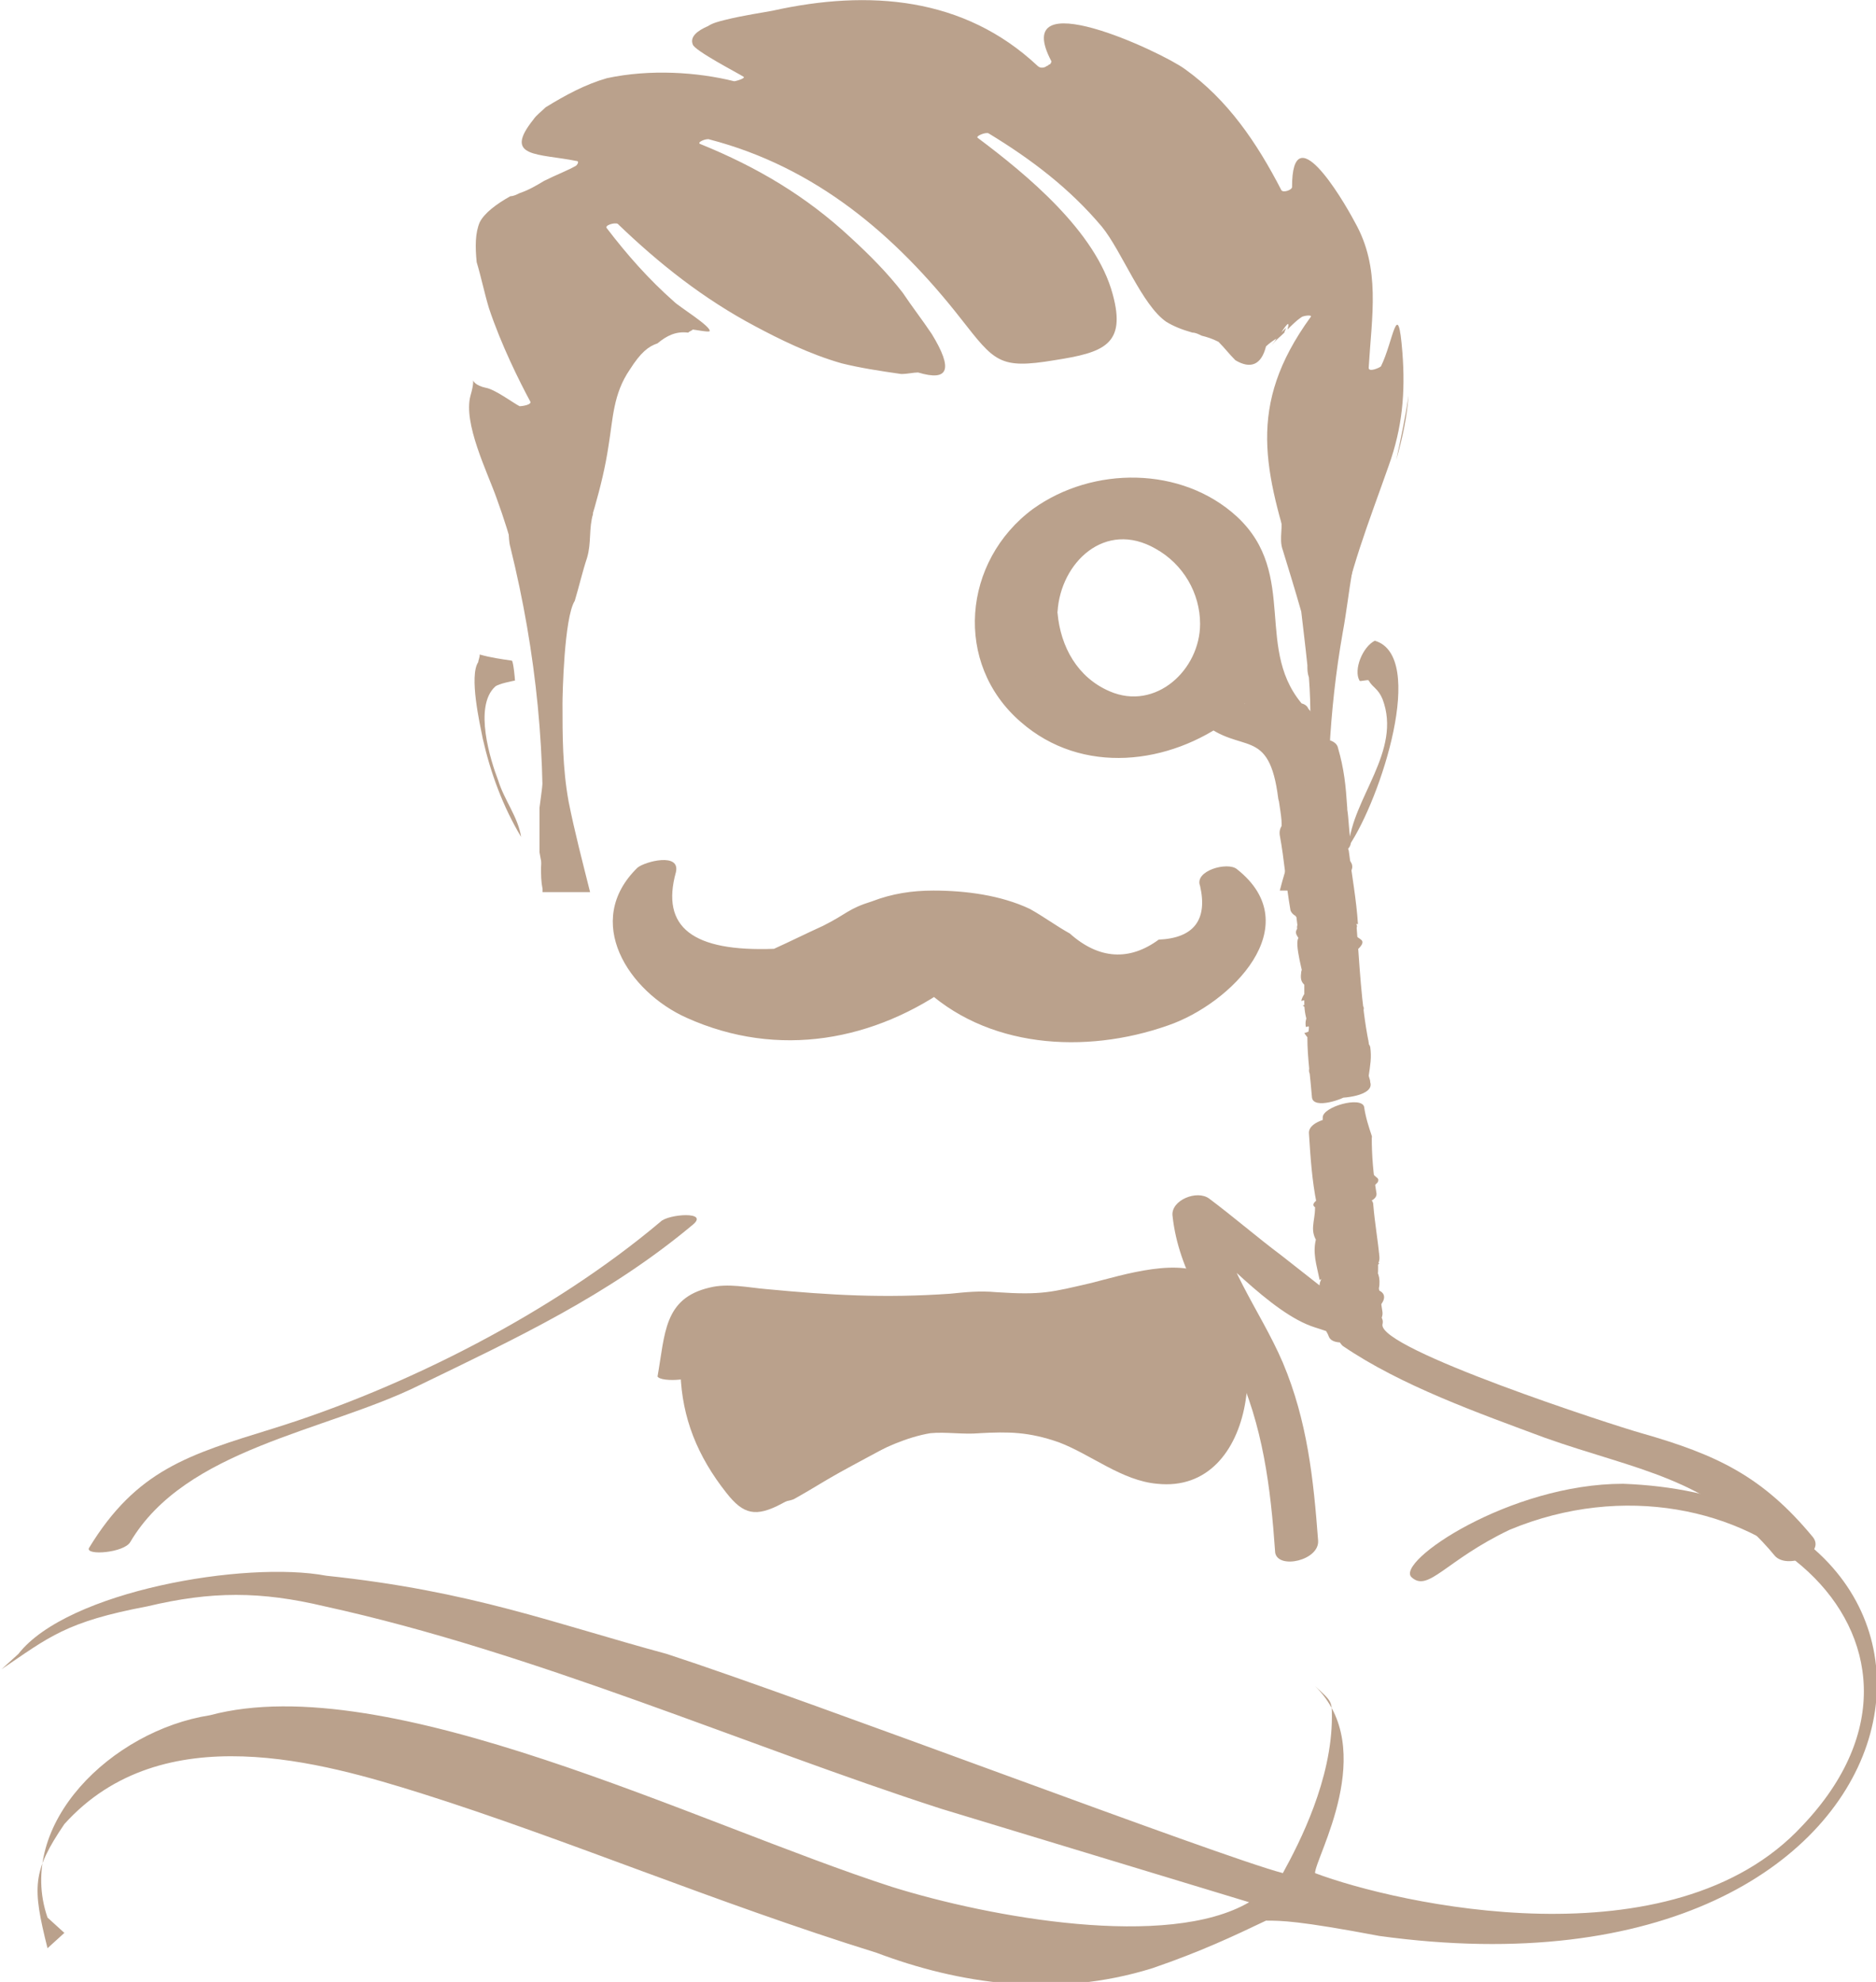
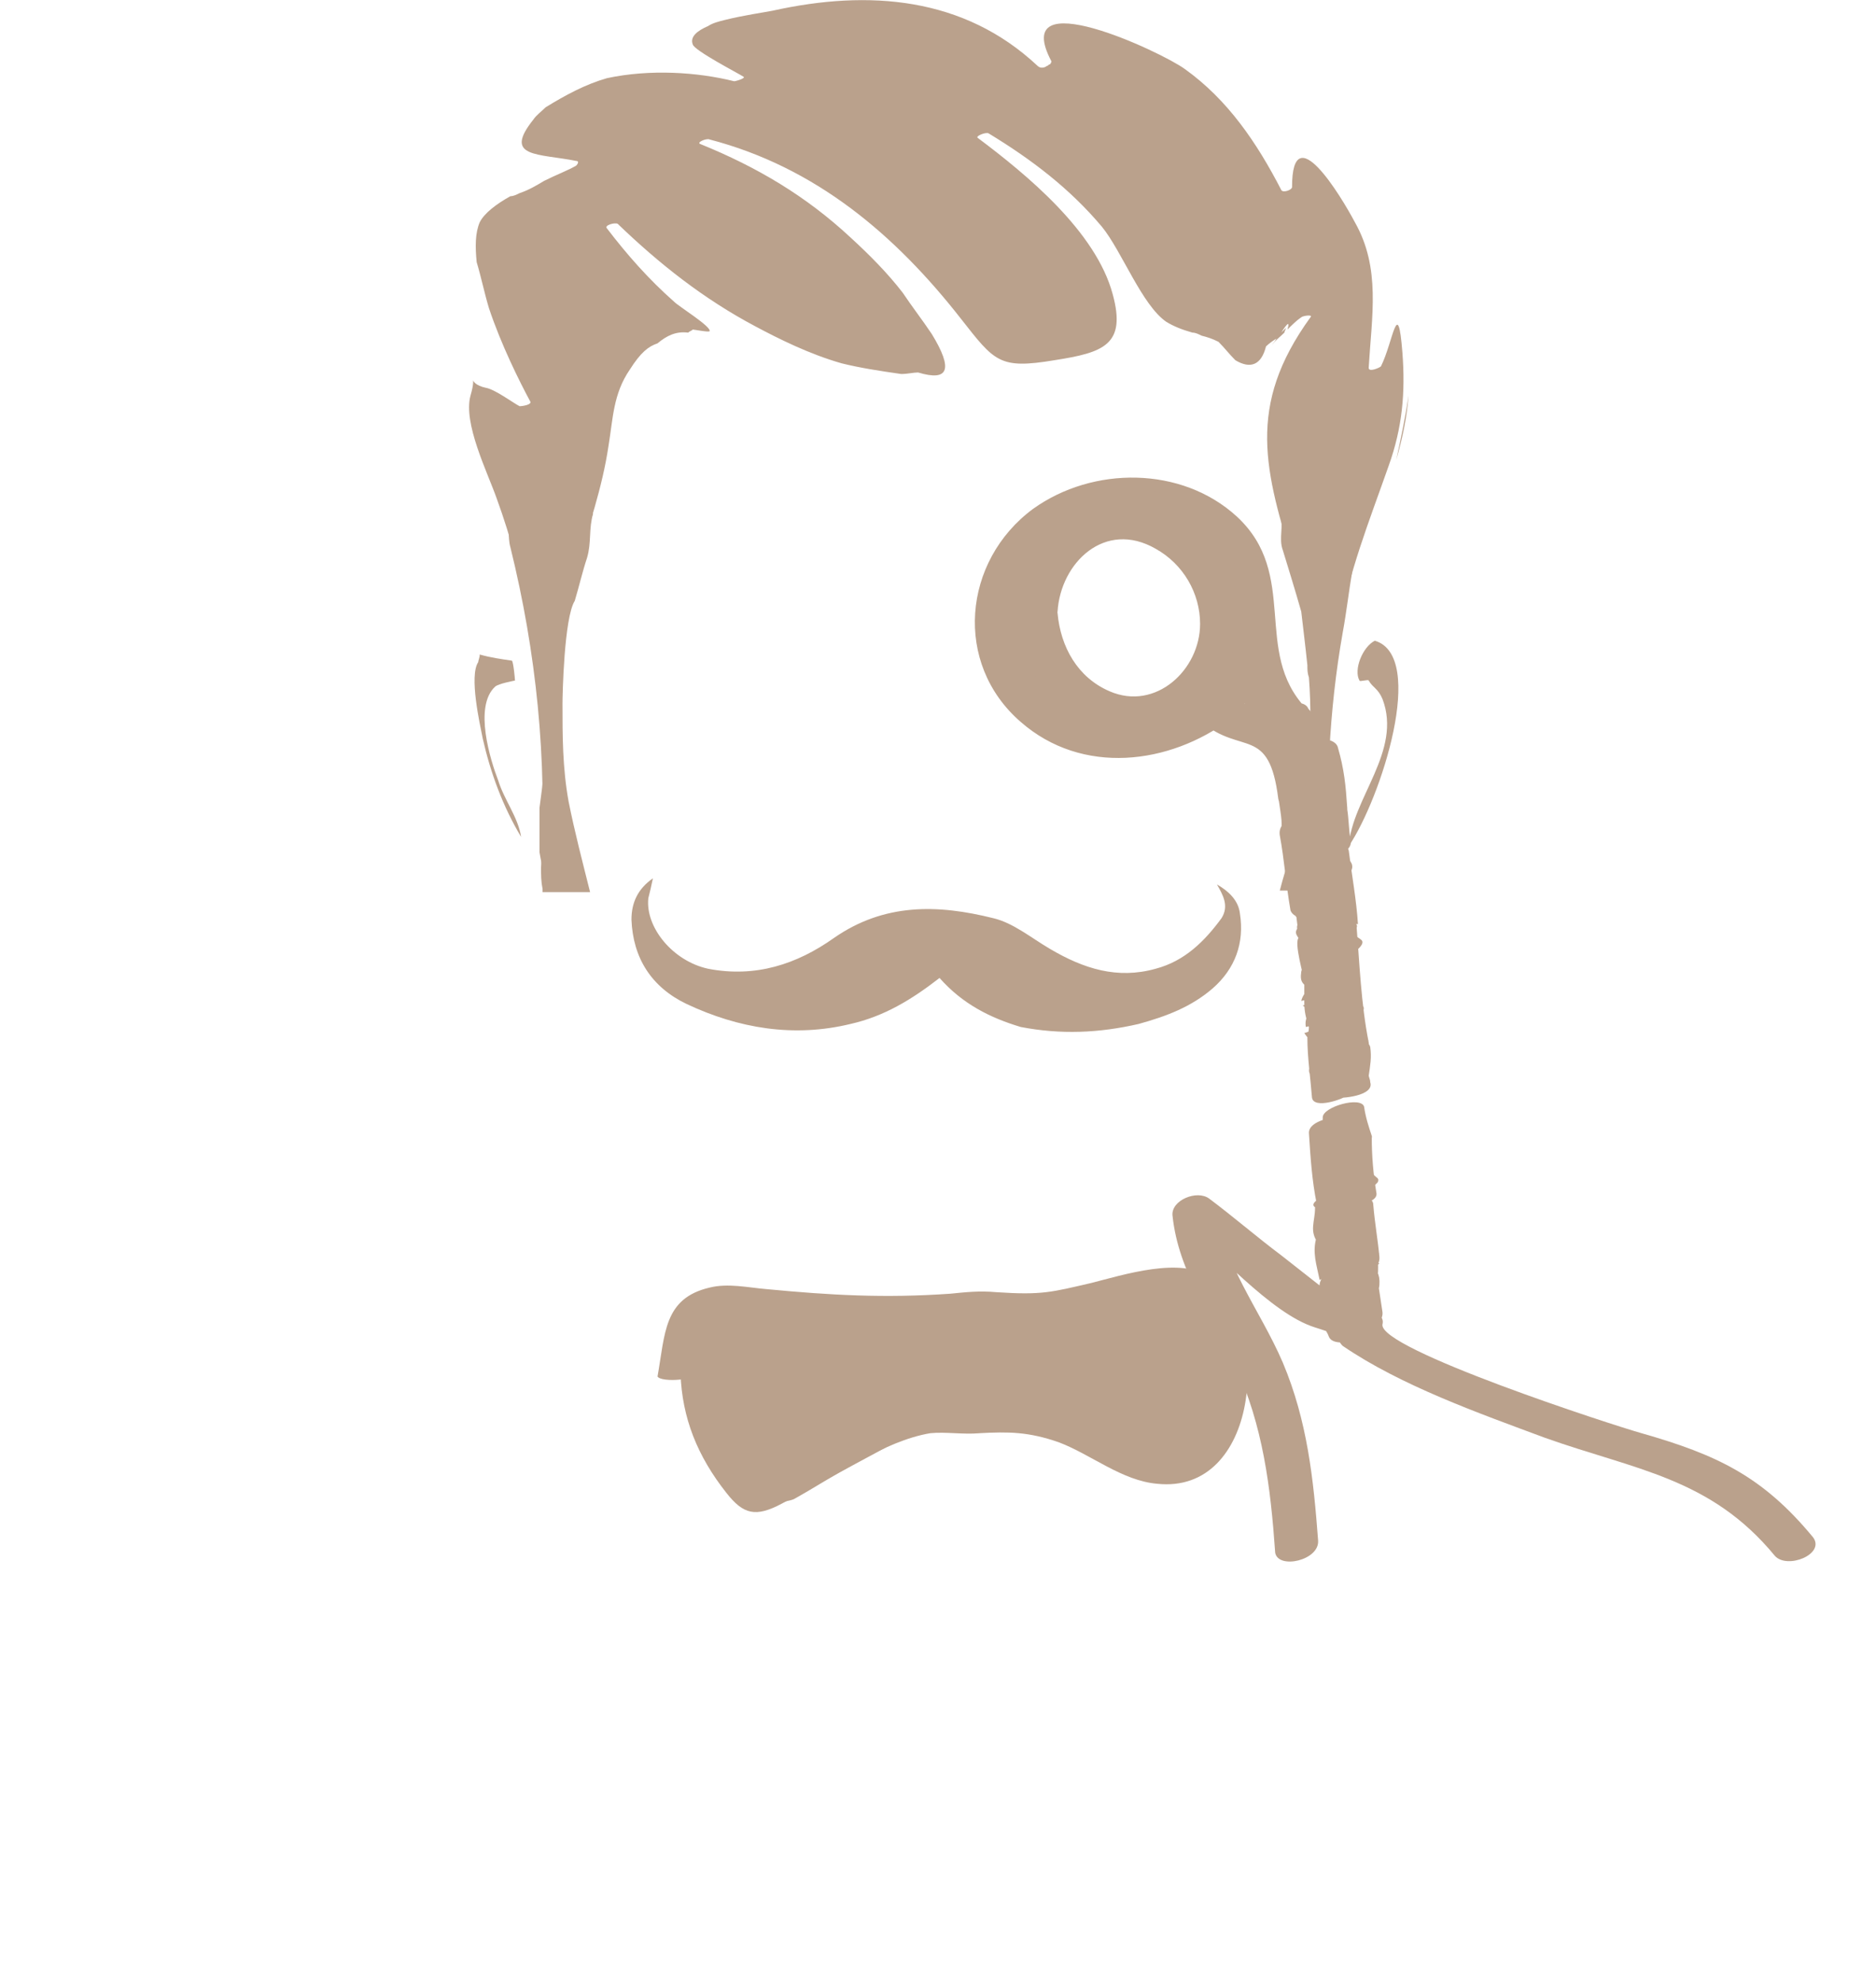
<svg xmlns="http://www.w3.org/2000/svg" version="1.1" id="Слой_1" x="0px" y="0px" viewBox="0 0 122.4 129.3" style="enable-background:new 0 0 122.4 129.3;" xml:space="preserve">
  <style type="text/css">
	.st0{fill:#BAA18C;}
</style>
  <g>
    <path class="st0" d="M87.3,41.3c0.7-4,2-7.2,3.3-10.9c0.9-2.5,1.1-4.8,0.9-7.4c-0.3-3.8-0.6-0.7-1.4,0.9C90,24,89.3,24.3,89.3,24   c0.2-3.4,0.8-6.5-0.9-9.5c-0.9-1.7-4.1-7-4.1-2.3c0,0.2-0.6,0.4-0.7,0.2c-1.6-3.1-3.5-5.9-6.3-7.9c-1.5-1.1-11.5-5.8-8.7-0.5   c0,0.1-0.1,0.2-0.1,0.2c-0.1,0-0.1,0.1-0.2,0.1c-0.1,0.1-0.4,0.2-0.6,0c-4.8-4.5-11-5-17.3-3.6c-0.5,0.1-1.9,0.3-3.1,0.6   c-0.4,0.1-0.8,0.2-1.1,0.4C45.5,2,45,2.4,45.2,2.9c0.1,0.4,3,1.9,3.3,2.1c0.2,0.1-0.5,0.3-0.6,0.3c-2.4-0.6-5.5-0.8-8.3-0.2   c-1.4,0.4-2.7,1.1-4,1.9c-0.3,0.3-0.6,0.5-0.8,0.8c-2,2.5,0.3,2.2,2.8,2.7c0.2,0,0.1,0.2,0,0.3c-0.5,0.3-1.3,0.6-2.1,1   c-0.5,0.3-1,0.6-1.6,0.8c-0.2,0.1-0.4,0.2-0.6,0.2c-0.9,0.5-1.7,1.1-2,1.7c-0.3,0.7-0.3,1.6-0.2,2.6c0.3,1,0.5,2,0.8,3   c0.8,2.4,2,4.8,2.7,6.1c0.1,0.2-0.5,0.3-0.7,0.3c-0.4-0.2-1.6-1.1-2.2-1.2c-1.4-0.3-0.5-1.2-1,0.5c-0.5,1.8,1.1,5,1.7,6.7   c1.9,5.2,2.8,10.7,3.1,16.2c0.1,1-0.1,2.5-0.3,4c0,1,0,2,0,2.9c0.1,0.6,0.2,1.1,0.4,1.4c0.1,0.2,0.7,0.7,1.3,1h1.1   c0.1-0.1,0.2-0.1,0.2-0.2c0.2-0.2-1.6-5.5-1.7-6.4c-0.3-2-0.4-3.9-0.3-5.9c0.1-3,0.5-5.6,1.4-8.5c0.8-2.6,1.7-5.2,2.1-7.9   c0.3-1.8,0.3-3.4,1.4-5c0.7-1.1,1.2-1.5,1.8-1.7c0.6-0.5,1.2-0.8,2-0.7c0.1-0.1,0.2-0.1,0.3-0.2c0.1,0,1.1,0.2,1.1,0.1   c0.1-0.3-2-1.6-2.3-1.9c-1.7-1.5-3.1-3.1-4.4-4.8c-0.2-0.2,0.5-0.4,0.7-0.3c2.7,2.6,5.6,4.9,9,6.7c1.5,0.8,3.5,1.8,5.6,2.4   c1.2,0.3,2.5,0.5,3.9,0.7c0.4,0,0.8-0.1,1.1-0.1c2,0.6,2.3-0.2,0.9-2.5c-0.6-0.9-1.3-1.8-1.9-2.7c-1-1.3-2.2-2.5-3.4-3.6   c-2.9-2.7-6.1-4.6-9.8-6.1c-0.3-0.1,0.4-0.4,0.6-0.3c6.9,1.8,12.1,6.2,16.4,11.7c2.2,2.8,2.5,3.3,6.1,2.7c3.2-0.5,4.7-1,3.8-4.3   c-1.1-4.1-5.6-7.8-8.8-10.2c-0.2-0.1,0.5-0.4,0.7-0.3c2.8,1.7,5.3,3.6,7.4,6.1c1.3,1.6,2.6,5.1,4.2,6.2c0.5,0.3,1,0.5,1.7,0.7   c0.2,0,0.4,0.1,0.6,0.2c0.4,0.1,0.7,0.2,1.1,0.4c0.4,0.4,0.7,0.8,1.1,1.2c1,0.6,1.7,0.3,2-0.9c0.2-0.2,0.5-0.4,0.8-0.6   c0.5-0.8,0.8-1.2,0.6-0.5c0.3-0.3,0.6-0.6,0.9-0.8c0.1-0.1,0.8-0.2,0.6,0c-4.2,5.8-3,10-1,16.4c1,3.3,1.4,6.8,1.3,10.3   c-0.1,2.5-0.5,4.9-1.1,7.3c-0.2,0.9-1,3-0.2,3.4h0.6c0.2,0,0.3-0.1,0.5-0.2c1.3-0.6,0.7-2.3,0.7-4c0-1,0-1.9,0-2.9   C86.4,47.7,86.8,44.5,87.3,41.3z M83,22.5c0.2-0.3,0.5-0.5,0.8-0.8c0-0.1,0.1-0.2,0.1-0.3c-0.2,0.2-0.4,0.4-0.6,0.5   C83.3,22.2,83.1,22.3,83,22.5z M32.3,44.8c0.2-0.2,1.3-0.4,1.3-0.4c0-0.1-0.1-1.2-0.2-1.3c-0.7-0.1-1.4-0.2-2.1-0.4   c0,0.2-0.1,0.4-0.1,0.5c-0.6,0.9,0.1,4,0.3,5c0.5,2.2,1.3,4.4,2.5,6.4c-0.2-1.3-1.1-2.4-1.5-3.7C32,49.6,30.9,46.1,32.3,44.8z    M91.9,25.8c-0.2,1.4-0.5,2.8-0.8,4.2C91.5,28.6,91.8,27.2,91.9,25.8z M89.7,41.8c-0.8,0.4-1.4,1.9-1,2.6c0,0.1,0.6-0.1,0.6,0   c0.3,0.5,0.6,0.5,0.9,1.2c1.3,3.4-2,6.5-2.2,9.6C90.1,52.1,93.1,42.8,89.7,41.8z" />
    <g>
-       <path class="st0" d="M4.2,126.1c0,0,0,0-1.1-1c-2.1-6.1,4.2-12.2,10.6-13.2c11.6-3.1,31.8,7.1,44.5,11.2c6.4,2,18,4.1,23.3,1    L61.4,118c-12.7-4.1-26.5-10.2-40.2-13.2c-4.2-1-7.4-1-11.6,0c-5.3,1-6.4,2-9.5,4.1c1.1-1,0,0,1.1-1c3.2-4.1,14.8-6.1,20.1-5.1    c9.5,1,14.8,3.1,22.2,5.1c9.5,3.1,36,13.2,40.2,14.3c1.1-2,3.2-6.1,3.2-10.2c0-1,0-1-1.1-2c4.2,4.1,0,11.2,0,12.2    c5.3,2,23.3,6.1,31.8-3.1c11.6-12.2-4.2-25.5-19.1-19.3c-4.2,2-5.3,4.1-6.4,3.1s6.4-6.1,13.8-6.1c26.5,1,21.2,34.6-15.9,29.5    c-5.3-1-6.4-1-7.4-1c-2.1,1-4.2,2-7.4,3.1c-6.4,2-12.7,1-18-1C46.6,124.1,37,120,27.5,117c-6.4-2-16.9-5.1-23.3,2    c-2.1,3.1-2.1,4.1-1.1,8.1l0,0L4.2,126.1z" />
-     </g>
+       </g>
    <g>
      <g>
-         <path class="st0" d="M8.5,100.6c3.6-6.1,12.7-7.2,18.8-10.2c6.4-3.1,12.4-5.9,17.9-10.5c1.1-0.9-1.6-0.7-2.1-0.2     c-7,5.9-16.6,10.8-25.3,13.5c-5.5,1.7-8.9,2.7-12,7.8C5.6,101.5,8.1,101.3,8.5,100.6L8.5,100.6z" />
-       </g>
+         </g>
    </g>
    <g>
      <g>
        <path class="st0" d="M45.8,89.3c0.7-4.1,2.5-4,6-3.7c1.9,0.2,3.9,0.6,5.8,0.6c0.9,0,1.4-0.1,2.2-0.1c2.1-0.2,2.1-0.1,4.9,0     c1.2,0,2.1-0.1,3.3-0.4c4.1-1,7.6-3.2,9.9,1.4c0.8,1.5,1.6,6.2,0.2,7.5c-2.5,2.3-7.4-2.7-10.3-2.9c-1-0.1-1.9,0.6-2.9,0.7     c-1.7,0.2-3-0.5-4.8,0c-3.5,1.1-7.1,3.7-10.3,5.4c-1.1,0.6,1.6,0.2,2,0c2.7-1.5,5.9-3.8,8.9-4.3c1-0.1,2.2,0.1,3.2,0     c1.9-0.1,3.2-0.1,5.2,0.6c2.1,0.8,4.1,2.5,6.4,2.7c6.6,0.7,7.5-10,3.5-13.4c-1.8-1.5-5.8-0.2-7.8,0.3c-2.6,0.6-3.2,0.8-6.2,0.6     c-1.1-0.1-2,0-3,0.1c-4.3,0.3-7.8,0.1-12-0.3c-1.2-0.1-2.5-0.4-3.7-0.1c-3,0.7-2.9,3-3.4,5.8C43.1,90.2,45.7,90.1,45.8,89.3     L45.8,89.3z" />
      </g>
    </g>
    <g>
      <g>
        <path class="st0" d="M86,100.5c-0.3-4-0.7-7.8-2.3-11.6c-1.5-3.5-4-6.5-4.4-10.4c-0.8,0.4-1.6,0.8-2.4,1.1c2.4,1.9,6,6.1,8.9,7     c1,0.3,1.3,0.6,2.4,0c0.4-0.2,1.1-0.9,0.6-1.4l0,0c-0.8-0.8-3.1-0.1-2.5,1.2c0.1,0.3,0.3,0.5,0.4,0.8c0.2,0.5,1.1,0.4,1.5,0.3     c0.3-0.1,0.5-0.2,0.8-0.2c-0.5-0.3-1.1-0.5-1.6-0.8c0,0.2-0.1,0.4-0.1,0.6c0,0.3,0.1,0.5,0.3,0.7c3.8,2.6,8.9,4.4,13.2,6     c5.9,2.1,10.8,2.6,15,7.7c0.8,0.9,3.3-0.1,2.5-1.2c-3.3-4-6.3-5.4-11.2-6.8c-1.8-0.5-17.2-5.5-16.9-7.1c0.2-0.8-1.1-1-1.6-0.8     c0.1-0.1,0.2-0.1,0.3-0.2c-0.8,0.4-1.6,0.8-2.5,1.2c0,0,0,0,0,0c0.2-0.5,0.4-0.9,0.6-1.4c1.4,0.1,1.2-0.2-0.6-1.1     c-0.9-0.7-1.9-1.5-2.8-2.2c-1.6-1.2-3.1-2.5-4.7-3.7c-0.8-0.6-2.5,0.1-2.4,1.1c0.4,3.8,2.6,6.5,4.1,9.8c1.8,3.9,2.3,7.9,2.6,12.2     C83.4,102.4,86.1,101.8,86,100.5L86,100.5z" />
      </g>
    </g>
    <g>
      <g>
-         <path class="st0" d="M60.5,63.2c-3.7,2.7-8.2,3.8-12.6,2.2c-2.7-1-7.7-4.4-4.1-7.9c-0.8-0.1-1.7-0.2-2.5-0.3     c-0.8,3.7,1.7,6.3,5.3,6.8c6.3,0.9,11.2-5.5,17.5-3.4c4.3,1.4,6.8,4.6,11.7,3.3c2.9-0.8,6.5-3.5,5.1-6.8     c-0.8,0.4-1.6,0.7-2.4,1.1c5.1,4-4,7.6-7,7.8c-3.4,0.2-6.5-0.5-8.9-2.9c-0.8-0.8-3.4,0.3-2.5,1.2c4.2,4.1,10.7,4.5,16.1,2.6     c4.1-1.4,9.2-6.5,4.5-10.2c-0.6-0.5-2.8,0.1-2.4,1.1c0.5,2.2-0.4,3.4-2.7,3.5c-1.9,1.4-3.9,1.3-5.8-0.4c-0.9-0.5-1.7-1.1-2.6-1.6     c-1.9-0.9-4.2-1.2-6.3-1.2c-1.4,0-2.7,0.2-4,0.7c-1.6,0.5-1.6,0.8-3.2,1.6c-1.1,0.5-2.1,1-3.2,1.5c-5.3,0.2-7.4-1.4-6.4-5     c0.3-1.3-2-0.7-2.5-0.3c-3.6,3.5-0.6,8.1,3.2,9.8c6,2.7,12.3,1.5,17.4-2.2C63.7,63.3,61.5,62.5,60.5,63.2z" />
-       </g>
+         </g>
    </g>
    <g>
      <g>
        <path class="st0" d="M87.1,58.6c-0.3-1.6-0.5-3.2-0.7-4.9c-0.9,0.3-1.7,0.6-2.6,0.9c0.6,0.7,0.9,0.7,1.8,0.8c0.7,0,1.7-0.3,1.8-1     c0-0.2,0.1-0.5,0.1-0.7c0.1-0.5-0.5-0.8-0.9-0.8c-1.3-0.1-1.8,0-2.8,0.9c0.8,0.2,1.6,0.3,2.4,0.5c0.4-1.1,0-1.5,0-2.6     c-0.8,0.3-1.6,0.6-2.4,0.9c1,0.6,1.6,0.4,2.8,0c0.5-0.2,0.8-0.6,0.8-1.1c0-0.4-0.1-0.5-0.4-0.8c-0.3-0.4-1-0.4-1.5-0.3     c-1.2,0.3-1.6,0.5-2,1.7c0.9-0.2,1.8-0.3,2.7-0.5c-0.3-2-0.7-3.9-2.6-5c-1-0.6-2,0.2-3-0.7c-0.5-0.4-1.5-0.1-1.9,0.2     c-10,7.4-17.8-9.6-7.2-12.6c7.3-2,10,5.3,8.7,10.7c-0.1,0.4,0.3,0.6,0.6,0.7c-0.5-0.2,2.1,2.6,2.1,2.6c0.8-0.4,1.5-0.9,2.3-1.3     c-0.7-0.5-1.2-0.4-2.1-0.4c-0.7,0-1.5,0.5-1.5,1.3c0,0.2,0,0.5,0.1,0.7c0.1,0.6,1.2,0.6,1.6,0.5c0.8-0.2,1.4-0.3,2-1     c-0.8,0-1.6,0-2.5,0c0.1,0.9,1.3,1.5,1.6,2.5c0.9-0.3,1.7-0.6,2.6-0.9c-0.2-0.3-0.4-0.5-0.6-0.8c-0.4-0.5-1.3-0.4-1.8-0.2     c-1,0.4-1.6,1.2-1,2.2c0.2,0.3,0.8,0.4,1.1,0.3c0.3-0.1,0.7-0.1,1-0.2c-0.4-0.2-0.8-0.4-1.2-0.6c0.4,1.4,0.5,2.4,0.6,3.9     c0.9-0.3,1.7-0.6,2.6-0.9c-0.2-0.3-0.4-0.5-0.6-0.8c-0.4-0.5-1.3-0.4-1.8-0.2c-0.9,0.3-1.6,1.1-1.1,2c0.2,0.4,0.7,0.6,1.2,0.6     c0.4-0.1,0.9-0.1,1.4-0.2c-0.5-0.2-1.1-0.5-1.6-0.7c0,1.3-0.1,1.5,0.2,2.4c0.6-0.4,1.2-0.9,1.8-1.3c-0.3,0-0.7,0-1,0     c-0.5,0-1.9,0.2-1.8,1c0,0.2,0,0.5,0,0.7c0,0.7,0.6,0.8,1.2,0.8c0.3,0,0.6,0,0.9,0c-0.4-0.2-0.8-0.4-1.2-0.6     c0.3,1.4,0.5,2.9,0.6,4.3c0,1,1.3,0.9,1.9,0.6c0,0,0,0,0,0c0.9-0.4,1-1.5-0.1-1.7c-0.4-0.1-0.8-0.1-1.2-0.2     c-0.7-0.1-2.7,1-1.5,1.7c0,0,0,0,0,0c0.8,0.4,2.5,0,2.4-1.1C87.2,59.4,87.2,59,87.1,58.6C87,57.4,84.5,58,84.4,59     c0,0.8,0.1,0.8,0.8,1.4c0.6,0.6,1.9,0.4,2.4-0.2c0.1-0.2,0.3-0.4,0.4-0.6c0.2-0.3,0.4-0.9-0.1-1.1c-0.9-0.5-1.4-0.7-2.4-0.4     c-1.6,0.5-1.2,2.2,0.5,1.7c-0.2-0.1-0.5-0.2-0.7-0.3c0.8-0.1,1.6-0.1,2.4-0.2c-0.2-0.2-0.3-0.3-0.5-0.5c-0.9,0.2-1.8,0.3-2.7,0.5     c0.1,0.4,0.1,0.9,0.2,1.3c0.8-0.4,1.6-0.7,2.4-1.1c0,0,0,0,0,0c-0.5,0.6-1,1.1-1.5,1.7c0.4,0.1,0.8,0.1,1.2,0.2     c0-0.6-0.1-1.1-0.1-1.7c0,0,0,0,0,0c0.6,0.2,1.3,0.4,1.9,0.6c-0.1-1.6-0.4-3.2-0.6-4.8c-0.1-0.5-0.8-0.6-1.2-0.6     c-0.3,0-0.6,0-0.9,0c0.4,0.3,0.8,0.5,1.2,0.8c0-0.2,0-0.5,0-0.7c-0.6,0.3-1.2,0.7-1.8,1c0.3,0,0.7,0,1,0c0.6,0,2.1-0.4,1.8-1.3     c-0.1-0.6-0.1-1.3-0.2-1.9c0-0.8-1-0.9-1.6-0.7c-0.2,0-0.4,0.1-0.6,0.1c0.4,0.2,0.8,0.4,1.2,0.6c-0.1-0.4-0.2-0.3-0.4,0.2     c-0.6-0.1-1.2-0.1-1.8-0.2c0.2,0.3,0.4,0.5,0.6,0.8c0.7,0.8,2.7,0.2,2.6-0.9c-0.1-1.5-0.2-2.5-0.6-3.9c-0.1-0.5-0.8-0.6-1.2-0.6     c-0.1,0.3-0.1,0.6-0.2,0.9C85,49.1,84.4,49,83.8,49c0.2,0.3,0.4,0.5,0.6,0.8c0.6,0.8,2.9,0.2,2.6-0.9c-0.2-0.7-1.6-1.9-1.6-2.5     c-0.1-1-2.1-0.4-2.5,0c-0.1,0-0.1,0-0.2,0c0.5,0.2,1.1,0.3,1.6,0.5c0-0.2,0-0.5-0.1-0.7c-0.5,0.4-1,0.9-1.5,1.3     c0.1,0,0.2,0,0.2,0c0.7,0.6,3.2-0.4,2.3-1.3c-3.5-3.7-0.4-8.7-4.5-12.5c-3.6-3.3-9.4-3.3-13.3-0.5c-4.6,3.4-5.2,10.1-0.8,13.9     c4,3.5,9.7,2.8,13.7-0.2c-0.6,0.1-1.3,0.1-1.9,0.2c2.6,2.2,4.4,0.2,5,5c0.2,1.3,2.5,0.3,2.7-0.5c-0.5,0.1-1.1,0.3-1.6,0.4     c0.3-0.4,0.5-0.7,0.8-1.1c0.2,0,0.3,0,0.5,0c-0.6-0.4-2.4-0.1-2.4,0.9c0,0.5,0.3,1.7,0.2,2.2c-0.5,1.5,1.8,1,2.4,0.5     c-0.5,0.1-0.9,0.1-1.4,0.2c0.6-0.3,1.2-0.7,1.8-1c-0.1,0-0.2,0-0.3-0.1c-0.7-0.7-2.8-0.3-2.6,0.9c0.3,1.6,0.4,3.2,0.7,4.9     C84.6,60.4,87.3,59.8,87.1,58.6z" />
      </g>
      <g>
        <path class="st0" d="M73.5,48.5c4.6-0.2,9.1-3.4,9.2-8.4c0-4.7-4.2-8.1-8.6-8.1c-4.4,0-8.8,3-9.3,7.5c-0.6,5,3.7,8.7,8.4,8.9     c1.2,0.1,2.8-1.7,1-1.8c-3.1-0.2-5.8-2.1-6.6-5.2c-0.9-3.7,2-7.6,5.9-7.5c8,0.1,8.7,12.3,0.3,12.7C72.2,46.8,71.6,48.6,73.5,48.5     z" />
      </g>
      <g>
        <path class="st0" d="M84,44.7c-0.4-0.4-0.8-0.9-1.3-1.2c-0.8-0.4-1.7-0.3-2.4,0.2c-0.3,0.2-0.4,0.5-0.6,0.7c0,0-0.2,0.3-0.1,0.1     c0.1-0.1-0.2,0.2-0.2,0.2c-0.4,0.5-0.8,1-0.7,1.7c0.2,1.3,2.1,1.5,3.1,1.2c1.2-0.3,2.2-1.3,2.3-2.6c0.1-1.3-2.7-0.9-2.7,0.2     c0,0.2,0,0.4-0.1,0.5c0,0-0.1,0.3-0.1,0.2c-0.1,0.1,0,0,0,0c0,0,0.1,0,0.1-0.1c-0.1,0.1-0.1,0.1,0,0c0.1,0,0.2-0.1,0.4-0.1     c-0.2,0,0,0-0.1,0c-0.1-0.1,0.2,0.1-0.1-0.1c-0.1,0-0.1-0.1-0.1,0c0-0.2,0.2-0.3,0.3-0.4c0.2-0.2,0.3-0.4,0.5-0.6     c0-0.1,0.1-0.1,0.1-0.2c0.2-0.5,0.2,0.2-0.6,0.3c-0.2,0-0.5,0-0.7,0.1c-0.2,0-0.3-0.1,0,0.1c0.1,0.1,0.1,0.1,0.2,0.2     c0.1,0.1,0.3,0.3,0.4,0.5c0.5,0.5,1.3,0.4,1.8,0.2C83.7,45.8,84.5,45.2,84,44.7z" />
      </g>
      <g>
        <path class="st0" d="M83.1,46.7c-0.4,0.4-1,0.9-0.8,1.5c0.2,0.7,1.1,1.1,1.8,1c0.7,0,1.5-0.5,1.9-1.1c0.4-0.7-0.1-1.1-0.5-1.7     c-0.6-0.9-3.2,0-2.5,1.2c0.1,0.1,0.3,0.5,0.4,0.5c-0.3-0.1,0.3-0.5,0.3-0.6c0.2-0.1,0.5-0.1,0.7-0.2c0,0,0,0-0.1,0     c0.2,0,0.4,0,0.7,0.1c0.1,0,0,0-0.1,0c0,0,0.1,0.4,0,0.4c0,0,0.1-0.1,0.1-0.1c0.1-0.1,0.2-0.2,0.3-0.3c0.4-0.5,0.3-1-0.3-1.2     C84.4,46,83.6,46.2,83.1,46.7z" />
      </g>
      <g>
        <path class="st0" d="M87.2,49.4c-0.7-0.4-1.3-0.8-2.1-0.6c-0.7,0.2-1.6,0.9-1.6,1.7c0,0.6,0.8,1.1,1.4,1.1     c0.9,0.1,1.6-0.4,2.2-0.9C87.5,50.3,87.8,49.7,87.2,49.4c-0.5-0.3-1.5-0.2-1.9,0.2c-0.2,0.1-0.4,0.3-0.5,0.4c0,0,0,0,0,0     c-0.2,0.2-0.1,0.1,0.3-0.1c0.2,0,0.5,0,0.7-0.1c0.4,0,0.4,0.2,0.3,0c0.2,0.3,0,0.5-0.2,0.6c-0.2,0.1-0.5,0.1-0.7,0.2     c0,0,0.1,0,0.1,0c-0.2,0-0.4,0-0.7-0.1c-0.2-0.1,0.1,0,0.1,0.1c0.1,0.1,0.3,0.2,0.4,0.3c0.6,0.3,1.4,0.2,1.9-0.2     C87.5,50.4,87.8,49.7,87.2,49.4z" />
      </g>
      <g>
        <path class="st0" d="M87.9,56c-0.7-0.5-1.2-0.9-2.1-0.6c-0.7,0.2-1.5,0.8-1.6,1.5c-0.1,0.6,0.6,1.1,1.1,1.2     c1,0.3,1.8-0.3,2.5-0.8C88.2,57,88.4,56.4,87.9,56c-0.6-0.4-1.4-0.2-1.9,0.2c-0.1,0.1-0.2,0.2-0.4,0.3c-0.1,0.1-0.3,0.2-0.1,0.1     c0.2-0.1,0.5-0.1,0.7-0.2c0,0-0.1,0-0.1,0c0.2,0,0.4,0,0.7,0.1c0.1,0.1,0.1,0.1,0,0c0,0,0,0,0,0.1c0,0.1,0,0.2,0,0.3     c-0.2,0.2-0.2,0.2-0.1,0.1c-0.2,0.1-0.4,0.2-0.6,0.3c0,0,0.1,0,0.1,0c-0.2,0-0.5,0-0.7,0.1c-0.4,0-0.4-0.1-0.1,0.1     c0.1,0.1,0.2,0.2,0.4,0.3C86.7,58.1,89.1,56.9,87.9,56z" />
      </g>
      <g>
        <path class="st0" d="M87.3,59.2c0.3-0.4,0.9-0.9,0.7-1.6c-0.2-0.7-1.1-1.1-1.8-1c-0.7,0.1-1.5,0.5-1.8,1.1     c-0.4,0.7,0.1,1.1,0.5,1.6c0.7,0.9,3.3-0.1,2.5-1.2c0,0-0.4-0.5-0.4-0.5c0,0.1,0,0.2,0,0.3c-0.1,0.1-0.2,0.2-0.3,0.3     c-0.2,0.1-0.5,0.1-0.7,0.2c0,0,0,0,0.1,0c-0.2,0-0.4,0-0.7-0.1c-0.1,0,0,0,0.1,0c0,0-0.1-0.4,0-0.4c0,0-0.1,0.1-0.1,0.1     c-0.1,0.1-0.2,0.2-0.2,0.3C84.1,59.8,86.6,60.1,87.3,59.2z" />
      </g>
    </g>
    <g>
      <g>
        <path class="st0" d="M86.5,68.7c0,0.5,0,1-0.1,1.6c0.9-0.1,1.8-0.3,2.7-0.4c0.3-1.8-1.8-1.8-3-1c-1.7,1.2,0.1,2,1.4,1.8     c-0.4-0.1-0.8-0.2-1.1-0.3c0,0.2,0.1,0.3,0.1,0.5c0.8-0.3,1.6-0.6,2.4-1c-1.2-0.4-2.4-0.2-3.3,0.7c0.8-0.1,1.6-0.1,2.4-0.2     c-0.2-1.3-0.3-2.6-0.3-3.9c-0.9,0.3-1.7,0.6-2.6,0.9c0.2,0.3,0.4,0.5,0.7,0.8c0.4,0.4,1.4,0.1,1.8,0c0.8-0.3,1.6-0.8,1.2-1.7     c-0.2-0.4-0.8-0.3-1.1-0.3c-0.5,0.1-0.9,0.1-1.4,0.3c0.5,0.1,1,0.2,1.5,0.4c0-0.2,0-0.4,0.1-0.6c-0.7,0.3-1.5,0.6-2.2,0.9     c1.2,0.2,2.1-0.3,3-1c0.2-0.1,0.4-0.4,0.2-0.6c-0.2-0.2-0.4-0.4-0.6-0.5c-0.6-0.5-2.1,0-2.5,0.5c-0.4,0.5-0.7,0.8-0.6,1.4     c0.9-0.2,1.8-0.5,2.7-0.7c-0.1-0.6-0.2-1-0.3-1.6c-0.9,0.3-1.7,0.6-2.6,0.9c0.9,0.8,2.2,0.3,3.2-0.2c0.2-0.1,0.6-0.3,0.5-0.7     c-0.2-1.9-3.5-0.8-3.8,0.6c0.9-0.2,1.8-0.4,2.7-0.6c0-0.6,0-1.3,0-1.9c0-0.7-2.6-0.2-2.7,0.6c-0.1,0.7,0.1,0.8,0.7,1.2     c0.7,0.4,2,0.1,2.5-0.5c0.2-0.3,0.3-0.4,0.5-0.8c0-0.1,0-0.2-0.1-0.3c-0.9-0.9-2.1-0.6-3.1-0.1c0.7,0,1.4,0,2.2-0.1     c-0.2-0.8-0.5-1.7-0.3-2.4c0.1-0.2-0.1-0.3-0.3-0.4c0,0,0,0,0,0c-0.4-0.2-2.8,0.2-2.4,1c0.2,0.3,0.3,0.6,0.5,0.9     c0.4,0.8,2.2,0.1,2.6-0.4c0.2-0.3,0.5-0.5,0.7-0.8c0.7-0.8-1.5-0.6-1.7-0.4c0,0,0,0,0,0c-0.3,0.1-0.9,0.4-0.8,0.8     c0.2,2.5,0.3,5.2,0.8,7.7c0.9-0.3,1.7-0.6,2.6-0.9c-0.9-0.6-4-0.6-3.8,1c0.1,1.7,3.1,0.5,3.7-0.3c0.7-0.8-2-0.6-2.5,0.1     c0,0.1,0,0.2,0,0.2c0.5,0.3,2.8,0.1,2.6-0.9c-0.5-2.5-0.6-5.2-0.8-7.7c-0.3,0.3-0.6,0.5-0.8,0.8l0,0c-0.6-0.1-1.2-0.3-1.7-0.4     c-0.2,0.3-0.5,0.5-0.7,0.8c0.9-0.1,1.7-0.3,2.6-0.4c-0.2-0.3-0.3-0.6-0.5-0.9c-0.8,0.3-1.6,0.6-2.4,1c-0.8-0.5,0,2.2,0,2.4     c0.2,0.7,1.8,0.1,2.2-0.1c-0.1,0-0.1,0.1-0.2,0.1c-0.4,0-0.8,0-1.2,0c0,0.2,0.1,0.3,0.1,0.5c0.8-0.2,1.7-0.3,2.5-0.5     c-0.3-0.1-0.5-0.3-0.6-0.6c-0.9,0.2-1.8,0.4-2.7,0.6c0,0.6,0,1.3,0,1.9c0,0.7,2.5,0.1,2.7-0.6c0-0.2,0.1-0.4,0.2-0.5     c-0.3,0.2-0.6,0.4-0.8,0.6c-0.3,0.1-0.6,0.3-0.9,0.4c0.2-0.2,0.4-0.4,0.5-0.7c0.3-0.1,0.6-0.1,0.9-0.2c-0.6-0.4-2.7,0-2.6,0.9     c0,0.6,0.1,1,0.3,1.6c0.2,0.8,2.9,0.1,2.7-0.7c-0.1-0.3,0.1-0.5,0.4-0.7c-0.8,0.2-1.7,0.3-2.5,0.5c0.2,0.2,0.4,0.4,0.6,0.5     c0.1-0.2,0.1-0.4,0.2-0.6c-0.2,0.2-0.4,0.4-0.7,0.5c0.5-0.2,1.1-0.4,1.6-0.5c0,0-0.1,0-0.1,0c-0.5-0.1-2.1,0.2-2.2,0.9     c0,0.2,0,0.4-0.1,0.6c-0.1,0.7,1.2,0.5,1.5,0.4c0.2-0.1,0.4-0.1,0.6-0.1c-0.4-0.1-0.8-0.2-1.1-0.3c0.1,0.3,0.2,0.3,0.5,0.1     c0.6,0,1.2,0,1.8,0c-0.2-0.2-0.5-0.5-0.7-0.8c-0.5-0.6-2.6,0.1-2.6,0.9c0,1.3,0.2,2.6,0.3,3.9c0.1,0.8,2.1,0.1,2.4-0.2     c0.1-0.1,0.2-0.2,0.3-0.3c-0.5,0.2-1.1,0.4-1.6,0.5c0.1,0,0.2,0,0.3,0c0.5,0.1,2.7-0.1,2.4-1c0-0.2-0.1-0.3-0.1-0.5     c-0.1-0.4-0.8-0.3-1.1-0.3c0,0,0.1,0,0.1-0.1c-0.6,0.1-1.3,0.2-1.9,0.3c0.2,0.2,0.3,0.4,0.2,0.6c-0.1,0.9,2.5,0.4,2.7-0.4     c0.1-0.7,0.2-1.2,0.1-1.9C89.1,67.3,86.4,67.8,86.5,68.7z" />
      </g>
      <g>
        <path class="st0" d="M88.8,61.3c-0.3-0.2-0.5-0.4-0.8-0.5c-0.4-0.2-0.9-0.1-1.3-0.1c-0.7,0.1-1.7,0.6-1.8,1.4     c-0.1,0.5,0.6,0.8,1,0.9c1.1,0.1,1.9-0.5,2.7-1.1c0.4-0.3,0.3-0.7-0.2-0.8c-0.6-0.1-1.4,0.1-1.9,0.5c-0.1,0.1-0.2,0.2-0.3,0.3     c-0.3,0.3-0.2,0,0.5-0.1c0.3,0,0.7-0.1,1-0.1c0.3,0,0.1,0,0-0.1c0,0,0,0,0,0c0.2-0.2,0.1-0.2-0.4,0.2c-0.4,0.1-0.7,0.1-1.1,0.2     c0,0,0.1,0,0.1,0c-0.2,0-0.4,0-0.5-0.1c0.2,0.1,0.4,0.2,0.6,0.4c0.5,0.3,1.2,0.2,1.8,0C88.2,62.2,89.2,61.6,88.8,61.3z" />
      </g>
    </g>
    <g>
      <g>
        <path class="st0" d="M88.6,78c-0.3-1.5-0.4-3.1-0.5-4.6c-0.7,0.3-1.5,0.6-2.2,1c0.3,0,0.6,0.1,0.9,0.1c0.6,0.1,2.2-0.2,2.2-1     c0-0.4,0-0.7,0-1.1c-0.9,0.2-1.8,0.5-2.7,0.7c0.2,0.6,0.3,1.3,0.5,1.9c0.9-0.3,1.7-0.6,2.6-0.8c-0.8-0.7-3.9-0.6-3.9,0.8     c0,0.7,0.8,0.7,1.4,0.7c0.9-0.1,1.9-0.4,2.4-1.1c-0.9,0.1-1.7,0.3-2.6,0.4c0.1,1.2,0.1,2.4,0.3,3.6c0.9-0.3,1.7-0.6,2.6-0.8     c-1.3-0.7-2.8-0.4-3.8,0.6c-0.4,0.4,0.4,0.5,0.7,0.5c0.6,0,1.4-0.2,1.8-0.7c0.1-0.1,0.2-0.2,0.2-0.3c-0.2,0.1-0.5,0.3-0.7,0.4     c0.1,0,0.2-0.1,0.3-0.1c-0.4,0.1-0.9,0.2-1.3,0.2c0.1,0.1,0.3,0.1,0.4,0.2c0.5,0.2,2.8,0,2.6-0.8c-0.2-1.2-0.3-2.4-0.3-3.6     c-0.1-0.7-2.3,0.1-2.6,0.4c-0.1,0.1-0.1,0.2-0.2,0.2c0.4-0.2,0.9-0.3,1.3-0.5c0.5-0.1,0.1,0.1,0.3-0.3c-0.3,0.2-0.6,0.4-0.9,0.6     c-0.8-0.1-1,0-0.5,0.3c0.4,0.4,2.8-0.2,2.6-0.8c-0.2-0.6-0.4-1.2-0.5-1.9c-0.2-0.7-2.7,0-2.7,0.7c0,0.4,0,0.7,0,1.1     c0.7-0.3,1.5-0.6,2.2-1c-0.3,0-0.6-0.1-0.9-0.1c-0.5-0.1-2.2,0.2-2.2,1c0.1,1.6,0.2,3.1,0.5,4.6C86,79.4,88.7,78.8,88.6,78z" />
      </g>
      <g>
        <path class="st0" d="M88.8,76.7c0.2-0.2,0.7-0.6,0.7-0.9c0-0.3-0.4-0.6-0.6-0.8c-0.2-0.2-0.8-0.1-1-0.1c-0.4,0.1-0.9,0.2-1.3,0.5     c-0.3,0.2-0.7,0.4-0.8,0.8c-0.1,0.4,0.3,0.7,0.5,1c0.5,0.7,3-0.3,2.7-0.7c-0.1-0.2-0.3-0.4-0.4-0.6c0,0,0-0.1-0.1-0.1     c0,0,0.2-0.2,0.2-0.2c-0.8,0.1-1.5,0.3-2.3,0.4c0.1,0.1,0.4,0.3,0.4,0.5c0-0.1,0,0-0.1,0c-0.1,0.1-0.2,0.3-0.3,0.4     c-0.4,0.5,0.3,0.5,0.7,0.5C87.5,77.3,88.4,77.2,88.8,76.7z" />
      </g>
      <g>
        <path class="st0" d="M89.8,76.8c-0.2-0.2-0.4-0.3-0.6-0.5c-0.4-0.2-0.8-0.2-1.2-0.1c-0.5,0.1-1.1,0.3-1.5,0.6     c-0.2,0.2-0.6,0.5-0.6,0.8c0,0.5,0.7,0.7,1.1,0.8c1,0,1.8-0.5,2.6-1c0.1-0.1,0.4-0.3,0.3-0.4c0-0.2-0.3-0.2-0.5-0.2     c-0.6-0.1-1.4,0.2-1.9,0.5c-0.1,0.1-0.2,0.2-0.3,0.3c-0.4,0.3-0.2-0.1,0.8-0.2c0.3,0,0.6,0,0.9,0c0,0-0.2-0.1-0.2-0.2     c0,0,0,0,0,0c0.2-0.2,0-0.1-0.4,0.2c-0.4,0.1-0.7,0.2-1.1,0.2c0,0,0,0,0.1,0c-0.2,0-0.4,0-0.5,0c0.1,0,0.4,0.3,0.5,0.4     c0.5,0.3,1.3,0.1,1.7-0.1C89.2,77.6,90.3,77.1,89.8,76.8z" />
      </g>
    </g>
    <g>
      <g>
        <path class="st0" d="M87,79.3c0.1,1.1,0.3,2.2,0.4,3.4c0.9-0.3,1.7-0.6,2.6-0.9c-0.7-0.6-1.4-0.7-2.2-0.5     c-0.7,0.2-1.7,0.5-1.6,1.4c0,0.8,0.8,0.9,1.4,0.9c1,0,1.8-0.4,2.4-1.2c-0.9,0.1-1.7,0.2-2.6,0.3c0,0.4-0.3,1.6,0,1.8     c0.5,0.5,2.6,0.2,2.6-0.7c0.1-1.3-1-1.7-2.2-1.5c-0.6,0.1-2.2,0.8-1.2,1.5c0,0,0,0,0,0c0.6,0.5,2.6-0.1,2.4-1     c-0.2-0.8-0.4-1.6-0.2-2.4c0.3-1.1-2.4-0.6-2.7,0.3c-0.2,0.6,0.2,1,0.6,1.4c0.5,0.7,1.9,0.1,2.3-0.3c0.2-0.2,0.4-0.3,0.5-0.5     c0.2-0.2,0.4-0.6,0.2-0.8c-0.8-0.7-1.4-1-2.5-0.7c0.5,0.1,1,0.1,1.4,0.2c-0.4-0.4-0.1-1,0-1.5c-0.7,0.3-1.4,0.6-2.2,0.9     c0.3,0.1,0.7,0.1,1,0.2c0.6,0.1,1.4,0,1.9-0.5c0.4-0.4,0.3-0.9-0.3-1c-0.3-0.1-0.7-0.1-1-0.2c-0.6-0.1-2.1,0.1-2.2,0.9     c0,0.9-0.4,1.5,0.2,2.3c0.3,0.4,1,0.3,1.4,0.2c-0.7,0-0.8,0.1-0.4,0.3c0.1-0.3,0.1-0.5,0.2-0.8c-0.2,0.2-0.4,0.3-0.5,0.5     c0.8-0.1,1.6-0.2,2.3-0.3c-0.2-0.2-0.4-0.4-0.4-0.6c-0.9,0.1-1.8,0.2-2.7,0.3c-0.3,1,0,1.8,0.2,2.8c0.8-0.3,1.6-0.7,2.4-1     c0,0,0,0,0,0c-0.4,0.5-0.8,1-1.2,1.5c-0.2-0.2-0.3-0.1-0.2,0.2c0.9-0.2,1.7-0.5,2.6-0.7c0.3,0.3,0.2-1.3,0.2-1.5     c0-0.5-0.9-0.5-1.2-0.4c-0.5,0.1-1.1,0.3-1.4,0.7c-0.1,0.1-0.1,0.1-0.2,0.2c0.4-0.2,0.8-0.4,1.3-0.5c0.2,0.2,0.3,0.2,0.4,0     c-0.3,0.3-0.5,0.5-0.8,0.8c-0.2,0-0.4,0.1-0.6,0.1c0.6,0.6,2.7,0.2,2.6-0.9c-0.1-1.1-0.3-2.2-0.4-3.4     C89.6,77.6,86.8,78.2,87,79.3z" />
      </g>
      <g>
        <path class="st0" d="M86.5,79c-0.2,0.3-0.6,0.6-0.6,1c-0.1,0.4,0.3,0.7,0.6,0.9c0.6,0.6,1.8,0.2,2.3-0.3     c-0.1,0.1,0.1-0.1,0.1-0.1c0.1-0.1,0.2-0.2,0.3-0.3c0.2-0.2,0.3-0.4,0.4-0.6c0.1-0.4-0.4-0.8-0.6-1.1c-0.6-0.8-3.2,0.1-2.5,1.1     c0.1,0.1,0.1,0.2,0.2,0.3c0,0,0.1,0.1,0.1,0.1c0.1,0.2,0.1,0.1,0.1-0.1c0.2-0.4-0.2,0.1-0.4,0.2c0.8-0.1,1.6-0.2,2.3-0.3     c-0.1-0.1-0.2-0.2-0.2-0.2c0,0-0.1-0.1-0.1-0.1c-0.1-0.1-0.1,0,0,0.2c0,0,0.4-0.5,0.5-0.6c0.4-0.5-0.3-0.8-0.8-0.9     C87.6,78.2,86.9,78.5,86.5,79z" />
      </g>
    </g>
    <g>
      <g>
        <path class="st0" d="M87.2,84.4c0.1,0.7,0.2,1.3,0.3,2c0.8-0.4,1.6-0.7,2.4-1.1c-1-0.7-2.2-0.4-3.2,0.2c-0.3,0.2-0.7,0.7-0.4,1     c0,0,0,0,0,0c0.6,0.7,2.7,0.2,2.6-0.9c-0.1-0.4-0.1-0.8-0.2-1.2c-0.1-0.4-0.1-0.6,0.1-1c0.2-0.3,0.1-0.6-0.2-0.8l0,0     c-0.7-0.5-2.5,0.1-2.4,1.1c0,0.5,0,0.9,0.4,1.2c0.5,0.3,1.2,0.2,1.8,0.1c0.4,0,2.1-0.7,1.4-1.4c0,0,0,0,0,0     c-0.5-0.4-1.3-0.3-1.8-0.1c-0.3,0.2-1.2,0.8-0.7,1.2c0,0,0,0,0,0c0.5-0.5,0.9-0.9,1.4-1.4c-0.1,0-0.2,0-0.3,0c-0.2,0-0.2,0-0.1,0     c0.2,0,0.4,0.1,0.6,0.1c0.2,0.1,0,0.2,0.1-0.1c0-0.2,0-0.3,0-0.5c-0.8,0.4-1.6,0.7-2.4,1.1c0,0,0,0,0,0c-0.1-0.3-0.1-0.5-0.2-0.8     c-0.1,0.2-0.3,0.5-0.3,0.7c-0.1,0.3,0,0.5,0,0.8c0.1,0.6,0.1,1.1,0.2,1.7c0.9-0.3,1.7-0.6,2.6-0.9c0,0,0,0,0,0     c-0.1,0.3-0.3,0.7-0.4,1c-0.1,0-0.1,0.1-0.2,0.1c-0.2,0-0.5,0.1-0.7,0.1c0.1,0,0.1,0,0.2,0.1c0.7,0.5,2.5-0.1,2.4-1.1     c-0.1-0.7-0.2-1.3-0.3-2c-0.1-0.6-1.2-0.5-1.6-0.4C87.9,83.4,87.2,83.7,87.2,84.4z" />
      </g>
      <g>
-         <path class="st0" d="M90.1,84.4c-0.5-0.4-0.8-0.8-1.6-0.8c-0.9,0-1.4,0.5-2,1c-0.2,0.2-0.4,0.6-0.1,0.8c0.5,0.5,0.9,0.9,1.7,0.8     c0.7-0.1,1.2-0.4,1.7-0.8c0.4-0.3,0.8-0.9,0.2-1.2c-0.5-0.3-1.4-0.1-1.9,0.2c-0.1,0.1-0.3,0.2-0.4,0.3c-0.2,0.2-0.1,0.1,0,0     c0.2-0.1,0.5-0.1,0.7-0.2c0,0,0,0-0.1,0c0.3,0,0.6,0.1,0.9,0.1c-0.2-0.1-0.3-0.2-0.4-0.4c0,0.3-0.1,0.6-0.1,0.8     c0.1-0.1,0.1-0.1,0.2-0.2c0.1-0.1,0.1-0.1,0.1-0.1c-0.2,0.1-0.4,0.2-0.7,0.3c0,0,0.1,0,0.1,0c-0.2,0-0.5,0.1-0.7,0.1     c0,0,0,0,0.1,0c-0.2,0-0.4-0.1-0.6-0.1c0.1,0.1,0.3,0.3,0.4,0.4c0.5,0.4,1.2,0.3,1.8,0.1C89.7,85.5,90.6,84.9,90.1,84.4z" />
-       </g>
+         </g>
    </g>
    <g>
      <g>
        <path class="st0" d="M68.6,40c0.2-3.5,3.3-6.5,6.9-4.5c1.9,1,3.1,3,3.1,5.2c0,3.4-3.1,6.1-6.4,4.8C70,44.5,68.7,42.3,68.6,40     c0-0.6-2.7-0.1-2.7,0.7c0.5,9.1,15.5,7.8,15.4-0.8c-0.1-9.2-15-7.7-15.4,0.8C65.9,41.2,68.6,40.8,68.6,40z" />
      </g>
      <g>
        <path class="st0" d="M66.3,40.6c0.5,8.6,14.7,7.5,14.7-0.7C80.9,31.2,66.8,32.6,66.3,40.6c0,0.5,2.6,0.1,2.7-0.7     c0.2-3.2,3.1-6,6.4-4.1c1.8,1,2.9,2.9,2.9,4.9c0,3-2.9,5.7-5.9,4.4c-2.1-0.9-3.2-2.9-3.4-5.1C69,39.3,66.2,39.8,66.3,40.6z" />
      </g>
    </g>
    <g>
      <g>
        <path class="st0" d="M44.4,89.6c0.2-1.2,0.4-2.5,0.7-3.7c0.3-1.1,1-1.5,2.1-1.4c3.7,0.4,7.5,0.8,11.2,1.2c0.8,0.1,1.6,0,2.4-0.3     c1.7-0.8,3.3-0.8,5,0.3c0.4,0.3,1.2,0.1,1.8-0.1c1.3-0.4,2.6-1.1,4-1.3c1.7-0.4,3.6-0.5,5.3-0.7c0.3,0,0.9,0.2,1,0.5     c1.8,3.3,3,6.7,1.5,10.5c0,0.1-0.1,0.2-0.1,0.2c-0.7,1.7-2,2.3-3.8,1.5c-1.7-0.7-3.3-1.6-5-2.3c-0.9-0.4-1.9-0.9-2.8-1.3     c-0.7-0.3-1.3-0.3-2,0.1c-1.4,0.9-2.7,0.9-4.1,0.1c-0.2-0.1-0.7-0.1-0.9,0c-3.3,1.7-6.5,3.5-9.7,5.2c-1.7,0.9-2.5,0.7-3.6-0.7     C45.5,95,44.5,92.5,44.4,89.6z" />
      </g>
      <g>
        <path class="st0" d="M61.3,63.8c-1.8,1.4-3.6,2.5-5.8,3c-3.7,0.9-7.3,0.3-10.7-1.3c-2.3-1.1-3.5-3-3.6-5.5c0-1.1,0.4-2,1.4-2.7     c-0.1,0.5-0.2,0.9-0.3,1.3c-0.2,1.9,1.6,4.1,3.9,4.6c3.1,0.6,5.8-0.3,8.2-2c3.3-2.3,6.8-2.2,10.4-1.3c1.3,0.3,2.5,1.3,3.7,2     c2.2,1.3,4.4,2,6.9,1.3c1.9-0.5,3.2-1.8,4.3-3.3c0.5-0.8,0.1-1.5-0.3-2.2c0.7,0.4,1.4,1,1.5,1.9c0.3,1.9-0.3,3.6-1.8,4.9     c-1.4,1.2-3,1.8-4.8,2.3c-2.6,0.6-5.1,0.7-7.7,0.2C64.6,66.4,62.8,65.5,61.3,63.8z" />
      </g>
    </g>
    <g>
      <path class="st0" d="M36.7,45.9c0-0.5,0.1-5.6,0.8-6.7c0.3-1,0.5-1.9,0.8-2.8c0.3-1,0.1-1.9,0.4-2.9h-5.7c0.3,0.7,0.1,1.5,0.3,2.2    c1.7,6.9,2.4,13.8,2,20.9c0,0.5,0,0.9,0.1,1.4c0,0.1,0,0.1,0,0.2h3.1c-0.5-2-1-3.9-1.4-5.9C36.7,50.1,36.7,48,36.7,45.9z" />
    </g>
    <g>
      <path class="st0" d="M89.3,33.5h-5.8c0.3,0.8-0.1,1.6,0.2,2.4c0.4,1.3,0.8,2.6,1.2,4c0,0,0.3,2.5,0.4,3.5c0,0.3,0,0.5,0.1,0.8    c0.3,3.9-0.1,7.7-1.2,11.4c-0.2,0.8-0.5,1.7-0.7,2.5h3.1c0.1-0.5,0.2-0.9,0.1-1.4c-0.2-5.2,0-10.3,0.9-15.4    C88.1,38.6,88.2,35.9,89.3,33.5z" />
    </g>
  </g>
</svg>